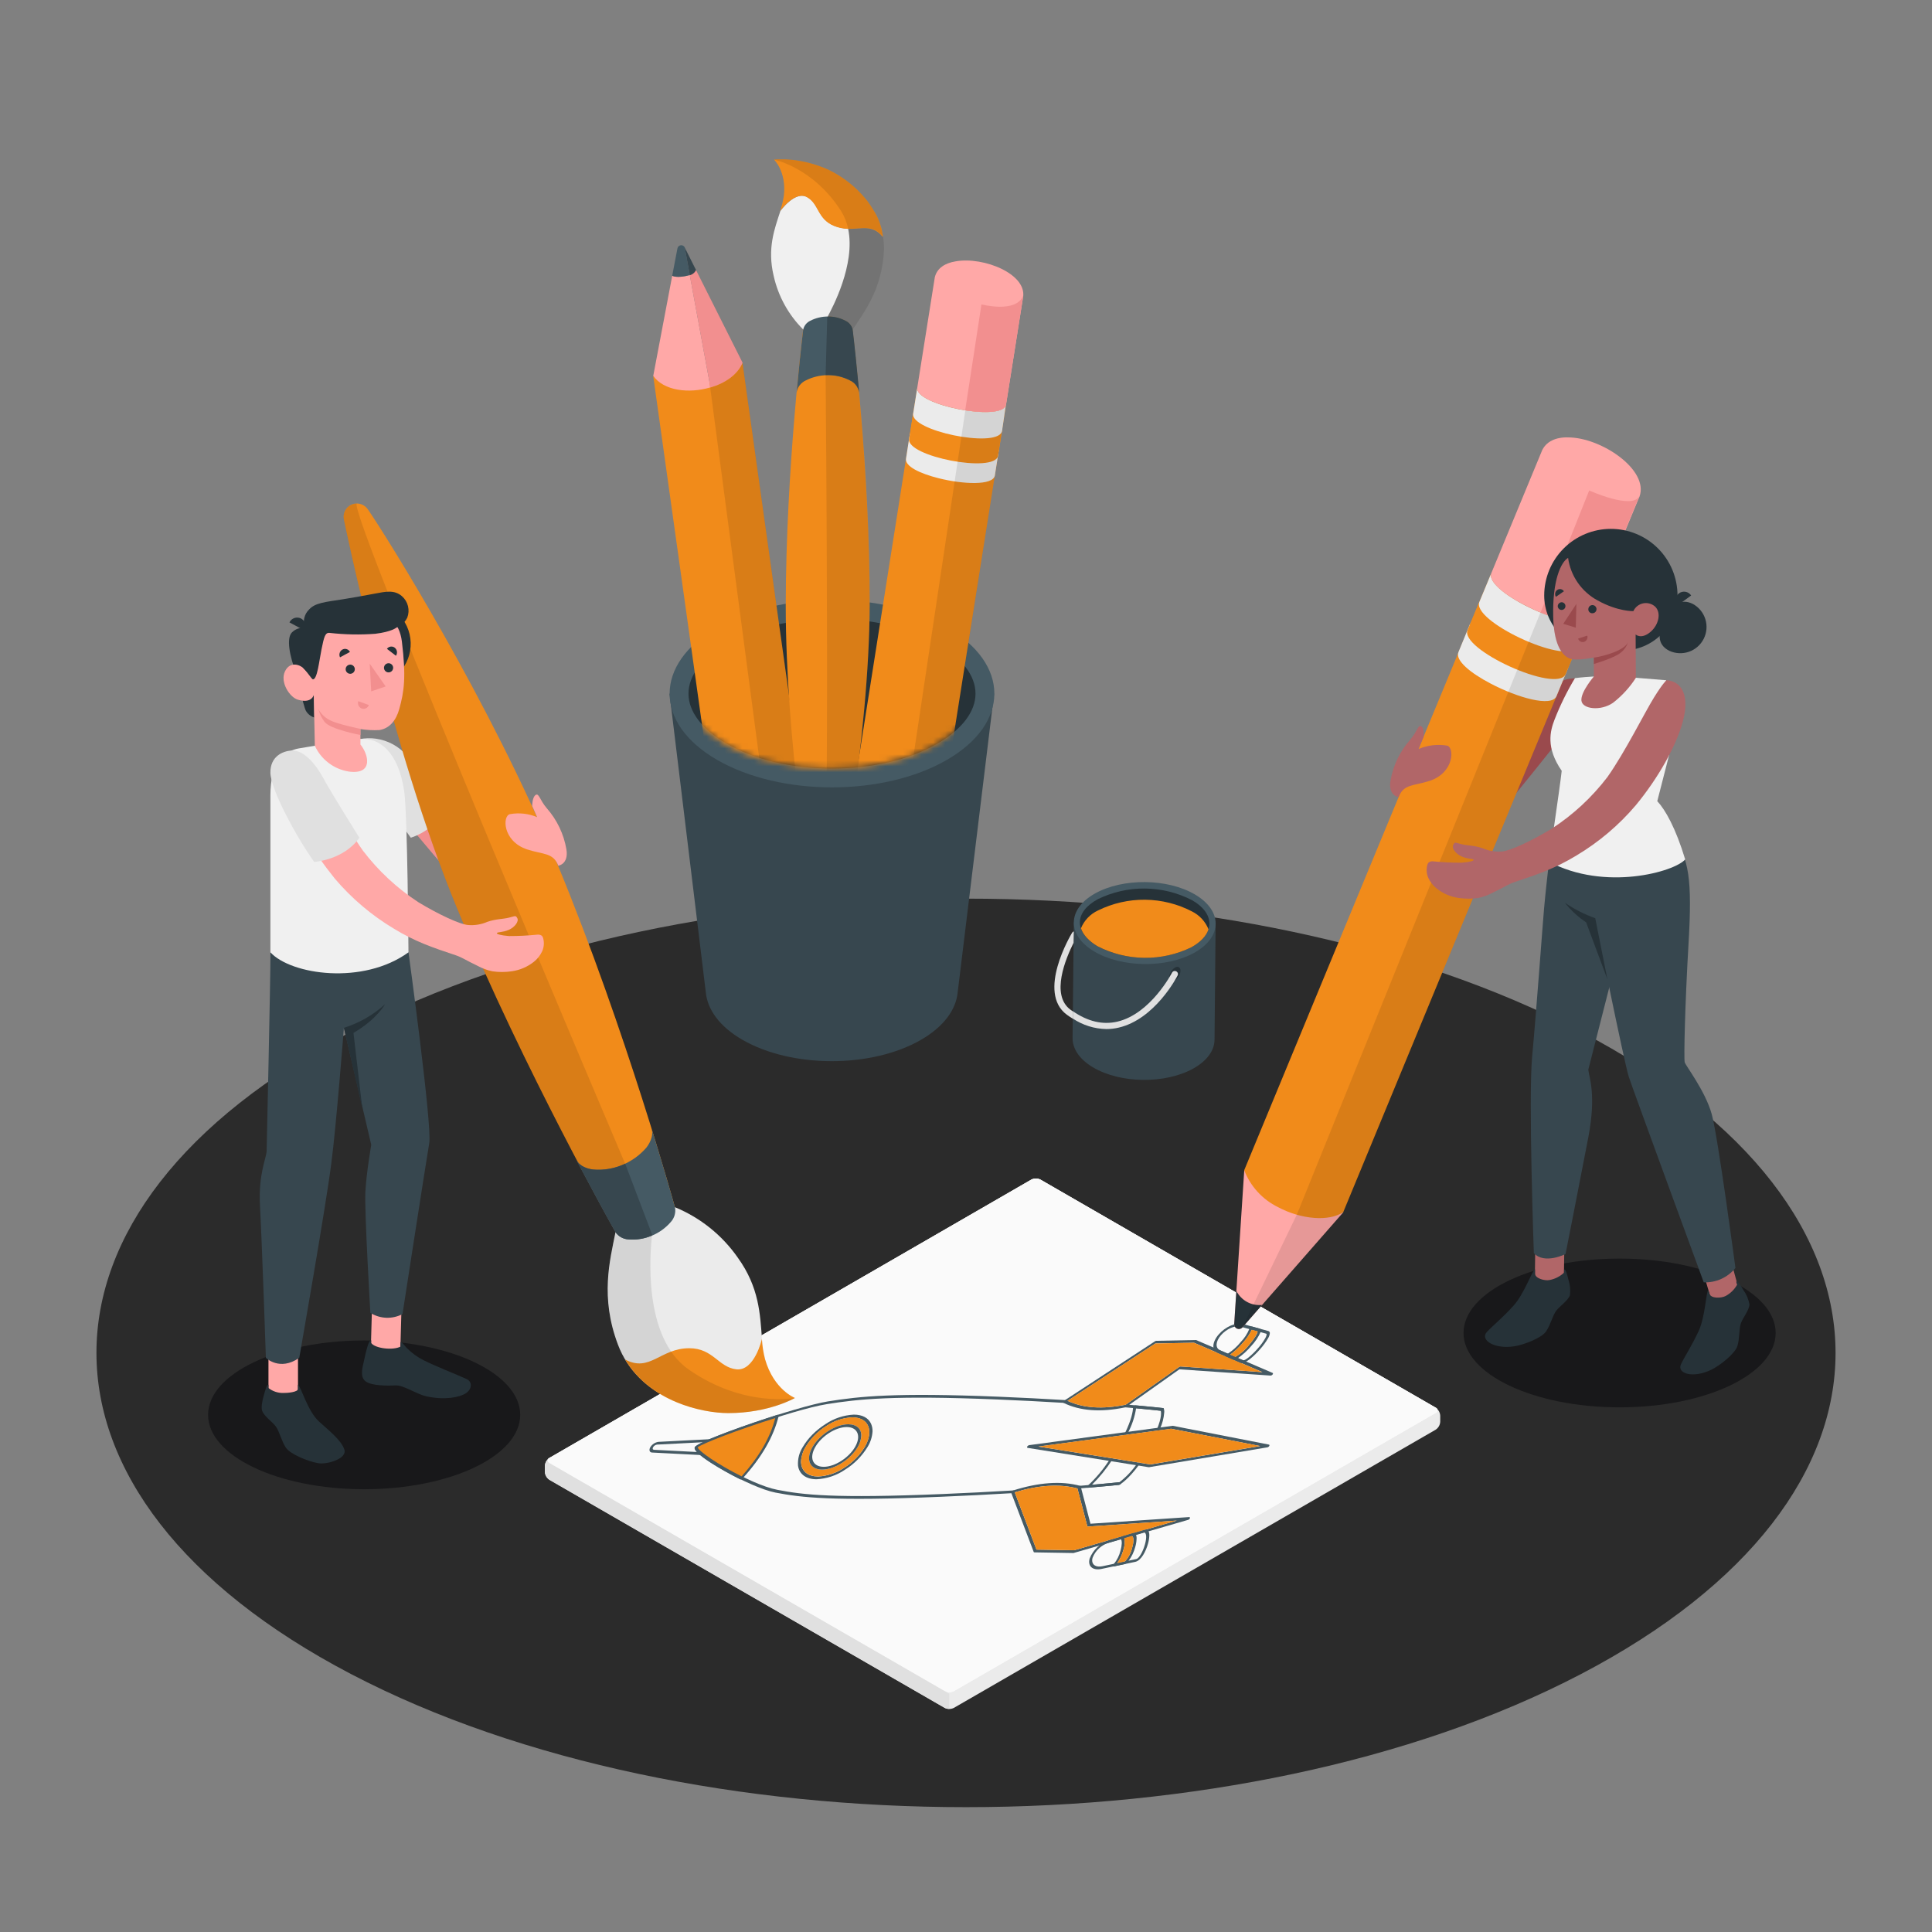
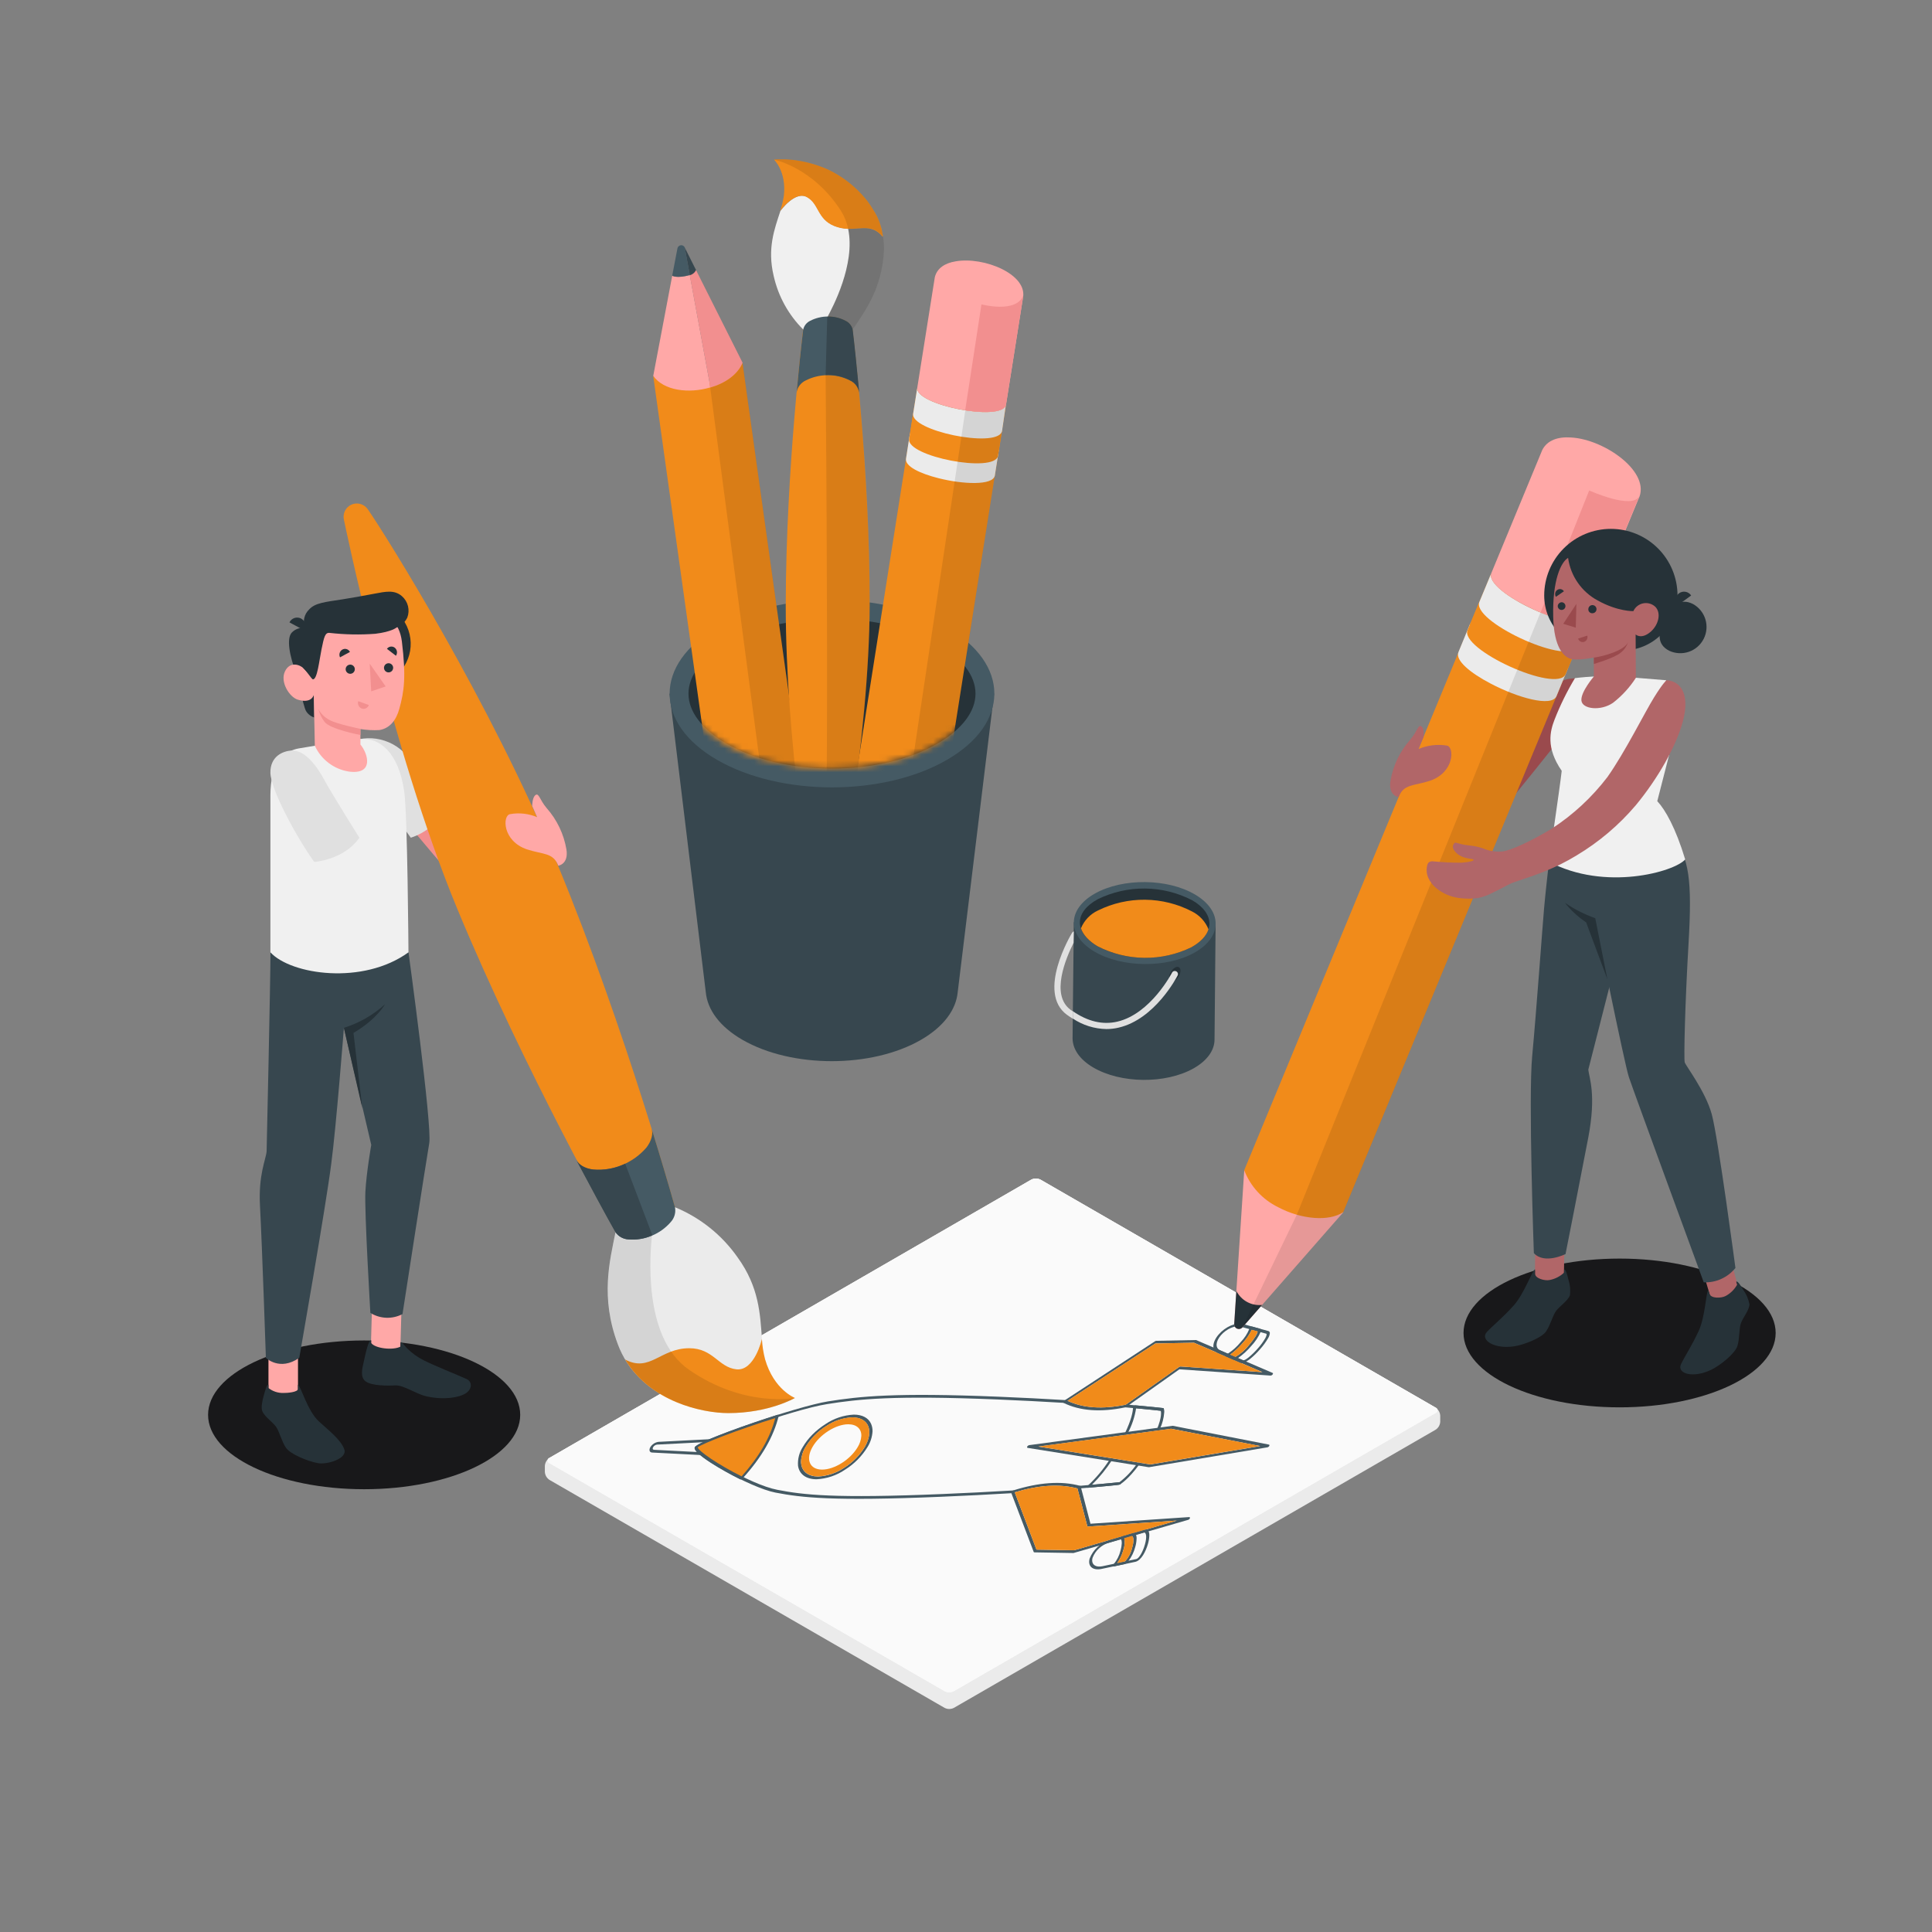
<svg xmlns="http://www.w3.org/2000/svg" width="324" height="324" viewBox="0 0 324 324" fill="none">
  <rect x="0" y="0" width="324" height="324" fill="#808080" stroke="none" />
-   <path d="M58.89 280.753C115.836 310.502 208.163 310.502 265.116 280.753C322.069 251.003 322.056 202.772 265.116 173.016C208.176 143.26 115.836 143.273 58.884 173.016C1.931 202.759 1.944 251.003 58.89 280.753Z" fill="#2B2B2B" />
  <path d="M271.609 236.015C286.064 236.015 297.782 230.43 297.782 223.541C297.782 216.651 286.064 211.067 271.609 211.067C257.154 211.067 245.437 216.651 245.437 223.541C245.437 230.43 257.154 236.015 271.609 236.015Z" fill="#18181A" />
  <path d="M61.068 249.746C75.522 249.746 87.24 244.161 87.24 237.272C87.24 230.383 75.522 224.798 61.068 224.798C46.613 224.798 34.895 230.383 34.895 237.272C34.895 244.161 46.613 249.746 61.068 249.746Z" fill="#18181A" />
  <path d="M158.417 286.416L92.152 248.184C91.926 248.037 91.738 247.839 91.603 247.606C91.468 247.373 91.39 247.111 91.374 246.843V245.838C91.39 245.569 91.468 245.308 91.603 245.075C91.738 244.842 91.926 244.644 92.152 244.497L172.945 197.841C173.185 197.719 173.45 197.656 173.719 197.656C173.988 197.656 174.253 197.719 174.493 197.841L240.758 236.073C240.983 236.22 241.17 236.418 241.304 236.651C241.438 236.884 241.515 237.146 241.529 237.414V238.425C241.515 238.693 241.438 238.955 241.304 239.188C241.17 239.421 240.983 239.619 240.758 239.766L159.965 286.416C159.725 286.537 159.46 286.6 159.191 286.6C158.922 286.6 158.657 286.537 158.417 286.416Z" fill="#EBEBEB" />
  <path d="M240.758 236.954L159.959 283.61C159.72 283.734 159.454 283.799 159.184 283.799C158.915 283.799 158.649 283.734 158.41 283.61L92.152 245.378C92.059 245.346 91.978 245.286 91.921 245.205C91.864 245.125 91.834 245.029 91.834 244.931C91.834 244.833 91.864 244.737 91.921 244.656C91.978 244.576 92.059 244.516 92.152 244.484L172.945 197.828C173.185 197.707 173.45 197.643 173.719 197.643C173.988 197.643 174.253 197.707 174.493 197.828L240.758 236.06C240.851 236.092 240.932 236.152 240.989 236.232C241.046 236.313 241.077 236.409 241.077 236.507C241.077 236.605 241.046 236.701 240.989 236.781C240.932 236.862 240.851 236.922 240.758 236.954Z" fill="#FAFAFA" />
  <path d="M240.758 236.954L159.959 283.61C159.72 283.734 159.454 283.799 159.184 283.799C158.915 283.799 158.649 283.734 158.41 283.61L92.152 245.378C92.059 245.346 91.978 245.286 91.921 245.205C91.864 245.125 91.834 245.029 91.834 244.931C91.834 244.833 91.864 244.737 91.921 244.656C91.978 244.576 92.059 244.516 92.152 244.484L172.945 197.828C173.185 197.707 173.45 197.643 173.719 197.643C173.988 197.643 174.253 197.707 174.493 197.828L240.758 236.06C240.851 236.092 240.932 236.152 240.989 236.232C241.046 236.313 241.077 236.409 241.077 236.507C241.077 236.605 241.046 236.701 240.989 236.781C240.932 236.862 240.851 236.922 240.758 236.954Z" fill="#FAFAFA" />
-   <path d="M159.188 284.051V286.584C158.919 286.588 158.653 286.524 158.417 286.396L92.152 248.164C91.926 248.018 91.737 247.82 91.602 247.587C91.467 247.354 91.389 247.092 91.374 246.823V245.819C91.39 245.578 91.456 245.342 91.567 245.128C91.679 244.914 91.834 244.725 92.022 244.574C91.744 244.821 91.789 245.158 92.165 245.372L158.43 283.604C158.493 283.639 158.56 283.668 158.63 283.688L159.188 284.051Z" fill="#E0E0E0" />
  <path d="M119.232 241.477C119.237 241.509 119.237 241.542 119.232 241.574L119.161 241.672L118.791 241.821L110.173 242.261C110.039 242.283 109.912 242.334 109.8 242.41C109.688 242.486 109.594 242.586 109.525 242.702C109.389 242.935 109.46 243.123 109.687 243.136L117.813 243.551L118.001 243.7C117.993 243.734 117.98 243.767 117.962 243.797C117.922 243.861 117.868 243.914 117.804 243.952C117.74 243.991 117.667 244.013 117.592 244.017L109.395 243.596C108.935 243.596 108.786 243.181 109.058 242.702C109.206 242.459 109.405 242.252 109.643 242.096C109.881 241.94 110.15 241.839 110.432 241.801L119.122 241.354C119.193 241.354 119.232 241.399 119.232 241.477Z" fill="#455A64" />
  <path d="M195.165 236.254C195.161 236.306 195.143 236.355 195.113 236.397C195.07 236.457 195.014 236.507 194.948 236.541C194.883 236.576 194.811 236.596 194.737 236.598C194.737 236.598 192.585 236.345 188.652 236.008C188.535 236.008 188.503 235.885 188.587 235.755C188.628 235.694 188.683 235.643 188.747 235.607C188.811 235.571 188.883 235.551 188.957 235.548C192.897 235.885 195.035 236.138 195.054 236.138C195.084 236.139 195.112 236.152 195.133 236.174C195.153 236.196 195.165 236.225 195.165 236.254Z" fill="#455A64" />
-   <path d="M188.011 248.676C188.019 248.704 188.019 248.733 188.011 248.761C187.977 248.828 187.928 248.887 187.867 248.932C187.806 248.977 187.735 249.007 187.661 249.02C187.661 249.02 185.205 249.279 180.876 249.629C180.74 249.629 180.682 249.545 180.747 249.422C180.782 249.354 180.832 249.296 180.894 249.252C180.956 249.208 181.028 249.18 181.103 249.169C185.425 248.819 187.849 248.56 187.875 248.56C187.901 248.56 188.011 248.599 188.011 248.676Z" fill="#455A64" />
+   <path d="M188.011 248.676C188.019 248.704 188.019 248.733 188.011 248.761C187.977 248.828 187.928 248.887 187.867 248.932C187.661 249.02 185.205 249.279 180.876 249.629C180.74 249.629 180.682 249.545 180.747 249.422C180.782 249.354 180.832 249.296 180.894 249.252C180.956 249.208 181.028 249.18 181.103 249.169C185.425 248.819 187.849 248.56 187.875 248.56C187.901 248.56 188.011 248.599 188.011 248.676Z" fill="#455A64" />
  <path d="M178.848 234.92C178.846 234.965 178.833 235.01 178.809 235.049C178.766 235.111 178.71 235.162 178.645 235.199C178.58 235.236 178.508 235.258 178.433 235.263C174.837 235.043 171.072 234.855 167.242 234.693C149.778 233.986 143.966 234.628 138.665 235.477C132.911 236.397 118.273 241.724 117.022 242.689C117.165 243.648 125.686 248.949 130.384 249.849C134.719 250.685 139.799 251.314 158.112 250.549C162.116 250.381 166.108 250.18 169.983 249.947C170.113 249.947 170.165 250.037 170.1 250.161C170.064 250.227 170.013 250.283 169.951 250.326C169.889 250.369 169.818 250.397 169.743 250.407C165.855 250.64 161.87 250.841 157.866 251.009C139.501 251.78 134.401 251.145 130.04 250.31C125.828 249.493 115.856 243.875 116.536 242.689C117.216 241.503 133.689 235.846 138.847 235.017C144.18 234.168 150.018 233.52 167.527 234.233C171.357 234.388 175.128 234.583 178.731 234.803C178.747 234.801 178.763 234.802 178.778 234.807C178.793 234.813 178.807 234.821 178.818 234.832C178.83 234.844 178.838 234.857 178.843 234.873C178.848 234.888 178.85 234.904 178.848 234.92Z" fill="#455A64" />
  <path d="M146.091 238.795C145.657 237.79 144.62 237.233 143.188 237.233C141.487 237.32 139.842 237.871 138.432 238.827C137.639 239.33 136.905 239.919 136.242 240.583C135.622 241.205 135.082 241.901 134.635 242.657C134.033 243.592 133.751 244.697 133.831 245.806C134.032 247.232 135.198 248.08 136.942 248.074C138.643 247.99 140.289 247.438 141.698 246.48C143.245 245.517 144.546 244.206 145.495 242.65C145.98 241.867 146.265 240.977 146.325 240.058C146.338 239.625 146.258 239.194 146.091 238.795ZM145.029 242.65C144.163 244.076 142.973 245.277 141.555 246.156C140.268 247.028 138.767 247.532 137.214 247.614C135.607 247.614 134.544 246.836 134.369 245.54C134.342 245.375 134.331 245.208 134.337 245.041C134.393 244.196 134.655 243.377 135.101 242.657C135.968 241.234 137.155 240.034 138.568 239.151C139.857 238.279 141.361 237.777 142.916 237.699C144.212 237.699 145.178 238.205 145.579 239.125C145.981 240.045 145.8 241.309 145.029 242.65Z" fill="#455A64" />
  <path d="M145.58 239.112C145.178 238.192 144.238 237.686 142.916 237.686C141.362 237.764 139.858 238.266 138.568 239.138C137.156 240.021 135.969 241.221 135.102 242.643C134.656 243.364 134.393 244.183 134.337 245.028C134.331 245.195 134.342 245.362 134.369 245.527C134.544 246.823 135.607 247.601 137.214 247.601C138.767 247.519 140.268 247.015 141.556 246.143C142.973 245.264 144.163 244.063 145.029 242.637C145.8 241.309 145.988 240.058 145.58 239.112ZM143.856 242.65C142.644 244.743 139.968 246.454 137.862 246.454C135.782 246.454 135.063 244.743 136.261 242.656C137.46 240.57 140.149 238.859 142.249 238.853C143.688 238.853 144.478 239.656 144.446 240.797C144.404 241.453 144.201 242.09 143.856 242.65Z" fill="#F18B1A" />
  <path d="M130.546 237.272C130.518 237.26 130.488 237.254 130.458 237.254C130.428 237.254 130.399 237.26 130.371 237.272C126.263 238.568 117.068 241.743 116.517 242.695C115.966 243.648 121.513 246.797 124.131 248.087C124.191 248.109 124.258 248.109 124.319 248.087C124.394 248.056 124.463 248.01 124.52 247.951C127.721 244.439 129.768 240.894 130.591 237.421V237.382C130.597 237.361 130.596 237.339 130.587 237.319C130.579 237.299 130.565 237.282 130.546 237.272Z" fill="#455A64" />
  <path d="M130.008 237.816C129.192 241.056 127.3 244.296 124.371 247.588C120.398 245.611 117.087 243.317 117.003 242.715C117.781 242.086 123.768 239.76 130.008 237.816Z" fill="#F18B1A" />
  <path d="M195.242 236.876C195.168 237.828 194.924 238.758 194.523 239.624C194.49 239.693 194.441 239.753 194.38 239.799C194.319 239.845 194.248 239.876 194.173 239.889C194.037 239.889 193.966 239.825 194.018 239.702C194.873 237.641 194.717 236.792 194.666 236.591C194.329 236.552 192.909 236.39 190.525 236.176C190.295 237.644 189.817 239.062 189.112 240.369C189.076 240.436 189.025 240.493 188.964 240.537C188.902 240.581 188.831 240.61 188.756 240.622C188.62 240.622 188.568 240.537 188.626 240.414C189.754 238.088 189.993 236.727 190.013 236.021C190.02 235.973 190.038 235.927 190.063 235.886C190.089 235.845 190.122 235.809 190.162 235.781C190.237 235.715 190.334 235.678 190.434 235.677C193.428 235.943 195.041 236.138 195.061 236.138C195.08 236.139 195.099 236.145 195.116 236.156C195.133 236.166 195.147 236.179 195.158 236.196C195.238 236.413 195.267 236.646 195.242 236.876Z" fill="#455A64" />
  <path d="M191.16 245.404C191.151 245.459 191.129 245.51 191.095 245.553C189.203 248.145 187.855 248.929 187.79 248.962C187.741 248.992 187.686 249.012 187.628 249.02C187.628 249.02 185.775 249.221 182.444 249.5C182.353 249.5 182.295 249.5 182.289 249.389C182.292 249.343 182.305 249.299 182.328 249.258C182.35 249.218 182.381 249.183 182.418 249.156C183.821 247.859 185.052 246.386 186.079 244.776C186.12 244.712 186.175 244.659 186.241 244.622C186.306 244.584 186.38 244.564 186.455 244.562C186.572 244.562 186.604 244.685 186.52 244.814C185.54 246.33 184.397 247.733 183.112 249.001C185.742 248.774 187.349 248.605 187.732 248.566C188.868 247.7 189.857 246.656 190.661 245.475C190.704 245.417 190.761 245.369 190.826 245.336C190.891 245.303 190.964 245.287 191.037 245.288C191.053 245.284 191.07 245.285 191.086 245.29C191.102 245.294 191.116 245.302 191.128 245.314C191.14 245.325 191.15 245.34 191.155 245.355C191.161 245.371 191.162 245.388 191.16 245.404Z" fill="#455A64" />
  <path d="M199.403 254.418L182.872 255.532L181.226 249.247C181.221 249.228 181.21 249.211 181.195 249.198C181.18 249.185 181.162 249.177 181.142 249.176C177.993 248.32 174.202 248.586 169.88 249.96C169.787 249.993 169.705 250.048 169.64 250.122C169.614 250.15 169.595 250.184 169.585 250.222C169.575 250.259 169.574 250.298 169.582 250.335L173.353 260.263C173.362 260.286 173.378 260.306 173.399 260.319C173.42 260.332 173.445 260.337 173.47 260.334L179.95 260.444H180.034L199.247 254.884C199.314 254.865 199.376 254.831 199.428 254.785C199.481 254.739 199.523 254.682 199.552 254.619C199.554 254.597 199.554 254.575 199.552 254.554C199.584 254.463 199.5 254.411 199.403 254.418ZM180.144 259.978L173.82 259.874L170.171 250.264C174.189 249.046 177.727 248.826 180.688 249.616L182.341 255.928C182.341 255.98 182.412 256.012 182.49 256.005L197.335 255.008L180.144 259.978Z" fill="#455A64" />
  <path d="M197.361 255.001L180.144 259.978L173.819 259.874L170.171 250.264C174.188 249.046 177.727 248.826 180.688 249.616L182.34 255.928C182.34 255.979 182.412 256.012 182.489 256.005L197.361 255.001Z" fill="#F18B1A" />
  <path d="M213.419 230.241L200.582 224.726H200.51L193.907 224.856C193.835 224.86 193.765 224.885 193.706 224.927L178.485 234.88C178.404 234.931 178.341 235.006 178.303 235.094C178.289 235.124 178.287 235.158 178.296 235.189C178.306 235.22 178.327 235.246 178.355 235.263C181.103 236.624 184.589 236.876 188.723 236.014C188.783 235.998 188.84 235.972 188.892 235.937L197.782 229.638L213.069 230.688C213.137 230.684 213.204 230.666 213.265 230.633C213.325 230.601 213.378 230.555 213.419 230.5C213.457 230.457 213.48 230.402 213.483 230.344C213.485 230.323 213.479 230.301 213.468 230.282C213.456 230.263 213.439 230.249 213.419 230.241ZM197.97 229.159C197.883 229.158 197.798 229.188 197.73 229.243L188.795 235.567C184.907 236.358 181.667 236.151 179.023 234.919L193.752 225.303L200.232 225.18L211.714 230.111L197.97 229.159Z" fill="#455A64" />
  <path d="M211.695 230.111L197.97 229.159C197.883 229.158 197.798 229.188 197.731 229.243L188.795 235.567C184.907 236.358 181.667 236.151 179.023 234.919L193.752 225.303L200.232 225.18L211.695 230.111Z" fill="#F18B1A" />
  <path d="M212.796 242.261L196.687 239.112H196.616L172.607 242.352C172.54 242.366 172.476 242.393 172.419 242.432C172.363 242.471 172.314 242.521 172.277 242.579C172.206 242.696 172.238 242.793 172.342 242.812L192.631 246.052H192.708L212.537 242.721C212.604 242.707 212.668 242.679 212.724 242.639C212.78 242.599 212.826 242.547 212.861 242.488C212.88 242.454 212.891 242.417 212.894 242.378C212.895 242.35 212.886 242.322 212.868 242.3C212.85 242.279 212.824 242.265 212.796 242.261ZM192.929 245.592L174.137 242.592L196.402 239.605L211.345 242.508L192.929 245.592Z" fill="#455A64" />
  <path d="M211.319 242.501L192.929 245.585L174.111 242.585L196.376 239.598L211.319 242.501Z" fill="#F18B1A" />
  <path d="M191.95 256.563L190.091 257.107L188.211 257.658L186.112 258.267C185.351 258.495 184.651 258.892 184.066 259.43C183.481 259.968 183.026 260.631 182.736 261.371C182.373 262.667 183.254 263.425 184.751 263.107L186.734 262.686H186.792L188.626 262.297L190.427 261.915C191.406 261.669 192.164 260.14 192.514 258.908C192.642 258.474 192.718 258.026 192.741 257.574C192.773 256.88 192.566 256.407 191.95 256.563ZM192.002 259.025C191.659 260.256 191.011 261.345 190.577 261.455L189.281 261.727L188.665 261.857L187.369 262.129L186.779 262.259L184.868 262.66C183.818 262.881 183.137 262.446 183.157 261.649C183.163 261.509 183.187 261.369 183.228 261.235C183.465 260.632 183.836 260.091 184.313 259.653C184.79 259.215 185.361 258.892 185.982 258.708L187.926 258.131L188.529 257.956L189.825 257.574L190.473 257.386L191.769 257.003C192.268 256.9 192.352 257.807 192.002 259.025Z" fill="#455A64" />
  <path d="M190.512 257.386C190.485 257.321 190.445 257.263 190.395 257.214C190.345 257.165 190.285 257.126 190.22 257.101C190.173 257.088 190.124 257.088 190.078 257.101L188.198 257.651C188.087 257.685 187.991 257.756 187.926 257.852C187.861 257.943 187.861 258.034 187.926 258.073C187.945 258.087 187.96 258.104 187.972 258.124C188.192 258.39 188.166 259.142 187.907 260.068C187.708 260.874 187.332 261.624 186.805 262.265L186.721 262.349C186.682 262.379 186.65 262.417 186.628 262.461C186.605 262.505 186.593 262.553 186.591 262.602C186.599 262.631 186.617 262.657 186.642 262.673C186.667 262.69 186.698 262.697 186.727 262.693H186.786L188.62 262.304C188.671 262.29 188.72 262.265 188.762 262.233C188.954 262.097 189.124 261.933 189.268 261.747C189.782 261.061 190.159 260.282 190.376 259.453C190.508 259.021 190.584 258.575 190.602 258.124C190.628 257.874 190.597 257.622 190.512 257.386ZM189.864 259.563C189.66 260.416 189.246 261.205 188.658 261.857L187.362 262.129C187.832 261.463 188.181 260.719 188.393 259.932C188.615 259.298 188.666 258.616 188.542 257.956L189.838 257.574C190.155 257.755 190.155 258.552 189.864 259.563Z" fill="#455A64" />
  <path d="M189.864 259.563C189.661 260.416 189.246 261.205 188.659 261.857L187.363 262.129C187.833 261.463 188.181 260.719 188.393 259.932C188.615 259.298 188.667 258.616 188.542 257.956L189.838 257.573C190.156 257.755 190.156 258.552 189.864 259.563Z" fill="#F18B1A" />
  <path d="M212.706 223.217L211.332 222.841L209.952 222.458L208.403 222.031C207.276 221.72 205.507 222.491 204.386 223.78C203.265 225.07 203.174 226.431 204.191 226.878L205.584 227.48L206.835 228.025L208.073 228.563C208.299 228.64 208.753 228.563 209.621 227.915C210.244 227.404 210.821 226.84 211.345 226.23C211.848 225.667 212.293 225.054 212.674 224.402C212.823 224.158 212.918 223.884 212.952 223.599C212.965 223.516 212.947 223.432 212.901 223.361C212.856 223.291 212.786 223.239 212.706 223.217ZM212.194 224.415C211.844 225.017 211.433 225.581 210.969 226.1C210.487 226.662 209.956 227.181 209.382 227.649C208.941 227.999 208.604 228.167 208.462 228.122L207.593 227.746L207.166 227.558L206.297 227.182L205.902 227.007L204.606 226.437C203.776 226.074 203.841 224.966 204.761 223.91C205.682 222.854 207.12 222.225 208.047 222.484L209.505 222.886L209.939 223.003L210.917 223.268L211.384 223.398L212.35 223.664C212.473 223.716 212.421 223.988 212.194 224.415Z" fill="#455A64" />
  <path d="M211.41 222.912C211.405 222.894 211.395 222.878 211.381 222.865C211.368 222.852 211.35 222.844 211.332 222.841L209.952 222.459C209.849 222.452 209.748 222.482 209.665 222.544C209.583 222.606 209.526 222.695 209.505 222.795C209.505 222.795 209.505 222.847 209.505 222.88C209.172 223.693 208.685 224.434 208.073 225.063C207.46 225.821 206.732 226.477 205.915 227.007L205.805 227.059C205.697 227.101 205.608 227.179 205.552 227.28C205.506 227.37 205.519 227.448 205.591 227.481L206.841 228.025C206.888 228.041 206.938 228.041 206.984 228.025C207.213 227.963 207.431 227.866 207.632 227.74C208.463 227.155 209.215 226.465 209.868 225.686C210.502 225.011 211.021 224.236 211.403 223.392C211.441 223.285 211.463 223.174 211.468 223.061C211.459 223.008 211.439 222.957 211.41 222.912ZM209.466 225.562C208.835 226.367 208.056 227.045 207.172 227.558L206.304 227.182C207.087 226.607 207.801 225.942 208.429 225.2C209.033 224.545 209.537 223.805 209.926 223.003L210.904 223.269C210.924 223.612 210.321 224.565 209.459 225.562H209.466Z" fill="#455A64" />
  <path d="M210.898 223.268C210.898 223.612 210.321 224.564 209.459 225.562C208.828 226.367 208.05 227.044 207.165 227.558L206.297 227.182C207.081 226.607 207.794 225.941 208.422 225.199C209.026 224.545 209.531 223.804 209.919 223.003L210.898 223.268Z" fill="#F18B1A" />
-   <path d="M142.249 238.853C140.156 238.853 137.467 240.564 136.261 242.657C135.056 244.75 135.782 246.454 137.862 246.454C139.961 246.454 142.644 244.743 143.856 242.65C144.191 242.098 144.389 241.474 144.433 240.829C144.504 239.656 143.687 238.853 142.249 238.853ZM143.402 242.65C142.34 244.49 139.987 245.987 138.141 245.987C136.294 245.987 135.665 244.497 136.728 242.657C137.791 240.816 140.143 239.326 141.983 239.319C143.823 239.313 144.459 240.81 143.402 242.65Z" fill="#455A64" />
  <path d="M258.474 117.288C255.772 120.884 250.316 127.332 247.607 130.734C246.173 132.511 245.397 134.729 245.41 137.013C245.41 138.704 245.896 140.117 247.549 139.398C248.748 138.873 249.493 138.257 251.255 136.534C252.823 134.985 261.895 123.515 261.895 123.515C261.895 123.515 262.641 117.087 264.986 116.387C267.332 115.687 264.144 113.743 264.144 113.743C263.153 113.854 261.202 113.659 258.474 117.288Z" fill="#9A4A4D" />
  <path d="M225.284 203.284L208.345 222.62C208.236 222.742 208.093 222.826 207.934 222.862C207.775 222.899 207.609 222.884 207.458 222.822C207.308 222.759 207.181 222.651 207.095 222.513C207.009 222.374 206.968 222.213 206.978 222.05L208.662 196.253L225.284 203.284Z" fill="#FFA8A7" />
  <path d="M206.978 222.05C206.968 222.213 207.009 222.374 207.095 222.513C207.181 222.651 207.308 222.759 207.458 222.821C207.609 222.884 207.775 222.898 207.934 222.862C208.093 222.826 208.236 222.742 208.345 222.62L211.65 218.842C210.858 218.924 210.059 218.786 209.341 218.443C208.623 218.1 208.014 217.566 207.58 216.898L207.334 216.529L206.978 222.05Z" fill="#263238" />
  <path d="M250.128 96.04L249.221 98.243L248.112 100.894L208.656 196.247C209.698 198.954 211.726 201.167 214.332 202.442C218.22 204.515 222.879 204.891 225.264 203.278L264.384 108.624L266.483 103.55C264.967 106.758 248.605 99.28 250.128 96.04Z" fill="#F18B1A" />
  <path d="M246.622 104.399L244.6 109.317C243.952 110.724 246.622 112.888 249.998 114.644C254.469 116.996 260.198 118.629 261.014 116.769L262.511 113.147L263.023 111.851C262.181 113.711 256.452 112.084 251.975 109.732C248.735 108.041 246.143 105.967 246.544 104.548C246.557 104.493 246.584 104.441 246.622 104.399Z" fill="#EBEBEB" />
  <path d="M246.13 105.624C244.652 108.864 261.079 116.335 262.556 113.076L264.598 108.158C263.12 111.398 246.693 103.972 248.171 100.712L246.13 105.624Z" fill="#F18B1A" />
  <path d="M250.128 96.04L248.113 100.894C246.622 104.082 262.44 111.456 264.384 108.624C264.425 108.57 264.46 108.511 264.488 108.449L266.483 103.55C264.967 106.758 248.605 99.28 250.128 96.04Z" fill="#EBEBEB" />
  <path opacity="0.1" d="M264.384 108.624L266.483 103.55C265.783 105.002 262.064 104.263 258.331 102.727L217.475 203.712L208.345 222.62L225.283 203.284L264.384 108.624Z" fill="black" />
  <path d="M258.642 75.46L250.128 96.04C249.48 97.427 252.072 99.585 255.441 101.347C259.906 103.712 265.647 105.391 266.529 103.55L274.752 83.734C277.046 79.276 269.133 73.665 263.451 73.367C261.299 73.224 259.498 73.794 258.642 75.46Z" fill="#FFA8A7" />
  <path d="M266.509 82.251L258.357 102.721C261.682 104.088 264.98 104.82 266.133 103.939C266.217 103.87 266.295 103.794 266.367 103.712C266.406 103.654 266.451 103.609 266.483 103.55L274.94 83.145C273.89 85.594 266.509 82.251 266.509 82.251Z" fill="#F28F8F" />
  <path d="M292.047 217.89L287.375 219.283L285.353 212.473L290.129 210.84L292.047 217.89Z" fill="#B16668" />
  <path d="M286.688 216.976L286.487 216.328C286.098 216.652 285.982 220.786 284.886 223.171C283.694 225.763 282.43 227.629 281.899 228.802C281.186 230.37 283.96 231.2 287.025 229.69C288.541 228.938 290.978 226.981 291.366 225.724C291.755 224.467 291.619 222.841 291.956 221.901C292.293 220.961 293.343 219.73 293.388 218.752C293.233 217.896 292.892 217.084 292.39 216.374C291.93 215.615 291.425 214.773 291.166 214.935C291.166 215.039 291.315 215.447 291.315 215.447C290.865 216.257 290.19 216.919 289.371 217.352C288.638 217.728 286.934 217.786 286.688 216.976Z" fill="#263238" />
  <path d="M280.467 140.227C283.286 143.843 283.791 147.575 283.176 158.144C282.56 168.713 282.372 177.584 282.528 178.148C282.683 178.712 286.001 182.989 287.064 186.857C288.126 190.726 291.036 212.641 291.036 212.641C290.399 213.428 289.586 214.056 288.664 214.475C287.742 214.893 286.734 215.091 285.722 215.052C285.722 215.052 273.961 183.027 273.17 180.643C272.38 178.258 267.338 153.219 267.338 153.219L268.103 139.08L280.467 140.227Z" fill="#37474F" />
  <path d="M268.207 109.091H272.095C274.541 109.091 276.887 108.119 278.617 106.39C280.348 104.661 281.321 102.316 281.322 99.87C281.322 96.905 280.145 94.062 278.048 91.966C275.952 89.869 273.109 88.692 270.144 88.692C267.18 88.692 264.337 89.869 262.24 91.966C260.144 94.062 258.966 96.905 258.966 99.87C258.966 101.082 259.205 102.283 259.67 103.403C260.135 104.523 260.816 105.54 261.674 106.397C262.532 107.253 263.551 107.932 264.672 108.394C265.793 108.857 266.994 109.093 268.207 109.091Z" fill="#263238" />
  <path d="M262.341 208.948L257.469 208.884L257.375 215.985L262.247 216.05L262.341 208.948Z" fill="#B16668" />
  <path d="M258.94 152.384C259.374 147.504 260.418 139.048 260.418 139.048L272.898 138.315C274.92 141.465 274.039 146.739 273.488 151.444L266.36 179.386C266.502 180.727 267.734 183.565 266.36 190.758C264.824 198.793 262.543 210.308 262.543 210.308C262.543 210.308 258.986 212.097 257.23 210.146C257.23 210.146 256.29 184.032 256.951 177.098C257.657 169.556 258.649 155.727 258.94 152.384Z" fill="#37474F" />
  <path d="M257.424 213.561V212.861C256.958 213.056 255.61 216.97 253.86 218.92C251.949 221.052 250.186 222.445 249.324 223.404C248.184 224.7 250.581 226.307 253.951 225.776C255.629 225.517 258.539 224.363 259.277 223.288C260.016 222.212 260.379 220.605 260.982 219.814C261.584 219.024 262.926 218.149 263.282 217.222C263.393 216.351 263.309 215.465 263.036 214.63C262.822 213.769 262.589 212.816 262.297 212.894C262.297 212.997 262.297 213.425 262.297 213.425C261.621 214.063 260.775 214.493 259.861 214.663C259.07 214.825 257.418 214.41 257.424 213.561Z" fill="#263238" />
  <path d="M261.902 129.269C261.591 132.121 259.75 144.504 259.75 144.504C269.159 149.519 280.83 146.195 282.612 144.128C280.998 138.802 279.255 135.769 277.927 134.356L279.936 126.528C279.936 126.528 275.4 121.694 279.437 114.08L274.447 113.672L267.125 113.458C265.375 113.555 264.124 113.724 264.124 113.724C262.787 115.945 261.64 118.275 260.697 120.69C259.971 122.582 259.2 125.349 261.902 129.269Z" fill="#F0F0F0" />
  <path d="M262.971 93.558C261.791 94.258 260.333 97.226 260.476 103.453C260.599 108.728 262.31 110.03 263.165 110.406C264.021 110.782 265.679 110.555 267.293 110.283V113.452C267.293 113.452 265.064 116.044 265.206 117.489C265.349 118.934 268.446 119.284 270.501 117.865C272.007 116.696 273.304 115.281 274.337 113.678L274.298 106.401C274.298 106.401 275.25 107.322 276.857 105.915C278.153 104.756 278.626 102.805 277.596 101.755C277.328 101.506 277.004 101.323 276.652 101.223C276.299 101.123 275.928 101.108 275.568 101.18C275.209 101.251 274.872 101.407 274.584 101.634C274.297 101.862 274.068 102.154 273.916 102.488C273.916 102.488 271.324 102.578 267.934 100.699C266.604 99.983 265.46 98.963 264.598 97.723C263.735 96.482 263.178 95.055 262.971 93.558Z" fill="#B16668" />
  <path d="M266.367 102.125C266.357 102.216 266.366 102.307 266.394 102.395C266.422 102.482 266.468 102.562 266.529 102.63C266.591 102.698 266.665 102.752 266.749 102.789C266.833 102.826 266.923 102.844 267.015 102.844C267.151 102.851 267.286 102.818 267.403 102.749C267.52 102.68 267.614 102.577 267.672 102.455C267.731 102.332 267.752 102.195 267.733 102.06C267.713 101.925 267.654 101.799 267.563 101.698C267.472 101.597 267.353 101.525 267.221 101.492C267.089 101.459 266.95 101.465 266.822 101.511C266.694 101.557 266.582 101.639 266.501 101.749C266.42 101.858 266.373 101.989 266.367 102.125Z" fill="#263238" />
  <path d="M266.192 106.596L264.649 107.088C264.678 107.192 264.726 107.288 264.793 107.372C264.859 107.456 264.941 107.526 265.034 107.578C265.128 107.63 265.231 107.663 265.337 107.674C265.444 107.686 265.551 107.676 265.654 107.646C265.86 107.572 266.031 107.422 266.13 107.227C266.23 107.032 266.252 106.807 266.192 106.596Z" fill="#9A4A4D" />
  <path d="M260.93 100.09L262.271 99.157C262.215 99.067 262.14 98.989 262.053 98.928C261.966 98.868 261.867 98.825 261.762 98.804C261.658 98.783 261.551 98.783 261.446 98.805C261.342 98.826 261.244 98.869 261.156 98.93C260.978 99.058 260.855 99.249 260.813 99.465C260.771 99.681 260.813 99.904 260.93 100.09Z" fill="#263238" />
  <path d="M261.234 101.645C261.235 101.771 261.272 101.894 261.341 101.999C261.41 102.104 261.508 102.187 261.624 102.237C261.739 102.287 261.867 102.303 261.991 102.282C262.115 102.261 262.23 102.204 262.323 102.119C262.415 102.033 262.48 101.922 262.511 101.8C262.542 101.678 262.536 101.55 262.495 101.431C262.453 101.312 262.379 101.208 262.279 101.131C262.179 101.054 262.06 101.007 261.934 100.997C261.756 100.992 261.583 101.057 261.452 101.178C261.321 101.299 261.243 101.467 261.234 101.645Z" fill="#263238" />
  <path d="M264.364 101.269L264.261 105.261L262.161 104.613L264.364 101.269Z" fill="#9A4A4D" />
  <path d="M267.293 110.283C268.991 110.063 272.477 109.058 273.021 107.691C272.803 108.39 272.376 109.005 271.797 109.453C270.753 110.348 267.293 111.352 267.293 111.352V110.283Z" fill="#9A4A4D" />
  <path d="M281.232 101.606L283.61 99.863C283.503 99.702 283.365 99.564 283.204 99.458C283.042 99.351 282.861 99.279 282.671 99.244C282.481 99.21 282.286 99.214 282.098 99.257C281.909 99.3 281.731 99.38 281.575 99.494C281.258 99.735 281.046 100.088 280.982 100.481C280.918 100.874 281.007 101.277 281.232 101.606Z" fill="#263238" />
  <path d="M269.568 164.242L267.526 153.984C265.723 153.345 264.011 152.474 262.433 151.392C263.441 152.668 264.644 153.777 265.997 154.677L269.568 164.242Z" fill="#263238" />
  <path d="M279.936 109.136C277.771 108.041 278.069 105.993 279.165 103.822C280.26 101.652 281.724 100.194 283.895 101.282C284.898 101.829 285.649 102.745 285.989 103.835C286.33 104.926 286.232 106.106 285.718 107.126C285.204 108.146 284.313 108.927 283.234 109.302C282.155 109.677 280.972 109.617 279.936 109.136Z" fill="#263238" />
  <path d="M245.021 141.549C246.11 141.834 247.166 141.743 248.67 142.262C249.669 142.695 250.759 142.88 251.845 142.8C253.258 142.709 256.945 140.966 260.217 138.976C263.807 136.645 266.97 133.715 269.568 130.313C272.529 126.12 275.808 119.504 277.376 116.977C278.944 114.45 279.482 114.08 279.482 114.08C281.53 114.165 283.565 116.024 282.204 121.04C281.076 125.174 278.05 130.533 274.324 135.043C271.493 138.378 268.132 141.224 264.377 143.467C260.917 145.58 257.897 146.629 254.009 147.919C252.959 148.269 252.273 148.787 250.355 149.694C249.582 150.113 248.752 150.417 247.892 150.595C246.818 150.75 245.727 150.75 244.652 150.595C243.287 150.407 241.997 149.854 240.92 148.995C240.329 148.524 239.857 147.923 239.539 147.238C239.225 146.545 239.166 145.762 239.371 145.029C239.409 144.88 239.485 144.744 239.591 144.634C239.704 144.553 239.831 144.496 239.965 144.465C240.1 144.434 240.239 144.429 240.375 144.452C241.945 144.608 243.522 144.684 245.099 144.679C246.395 144.588 247.296 144.342 247.108 144.16C246.92 143.979 246.168 144.083 245.132 143.636C244.095 143.188 243.414 142.204 243.7 141.692C243.985 141.18 243.933 141.264 245.021 141.549Z" fill="#B16668" />
  <path d="M237.868 125.628C239.368 124.977 241.023 124.77 242.637 125.032C243.933 125.245 243.933 129.568 239.766 130.948C237.051 131.836 235.418 131.44 234.543 133.676C234.543 133.676 232.781 133.443 233.183 130.948C233.623 128.371 234.78 125.971 236.52 124.021C237.712 122.608 237.816 121.429 238.38 121.817C238.943 122.206 238.736 123.587 238.736 123.587L237.868 125.628Z" fill="#B16668" />
  <path d="M69.64 128.784C72.531 132.237 77.799 138.828 80.507 142.23C81.945 144.005 82.721 146.224 82.704 148.509C82.704 150.2 82.225 151.613 80.566 150.893C79.373 150.368 78.622 149.753 76.866 148.029C75.297 146.48 69.738 139.8 69.738 139.8C69.738 139.8 65.474 128.583 63.128 127.87C61.848 127.448 60.501 127.268 59.156 127.339C61.987 126.36 65.973 124.416 69.64 128.784Z" fill="#F28F8F" />
  <path d="M57.756 125.096C60.652 122.919 65.532 123.483 68.266 126.762C70.256 129.166 74.98 135.03 74.98 135.03C74.403 136.314 73.564 137.464 72.516 138.403C71.468 139.343 70.234 140.053 68.895 140.486L57.756 125.096Z" fill="#E0E0E0" />
  <path d="M113.192 202.468C113.192 202.468 105.053 172.964 93.577 145.152C82.192 117.605 64.638 89.657 61.702 85.439L61.663 85.387L61.618 85.322C61.337 84.95 60.947 84.675 60.502 84.537C60.057 84.398 59.58 84.403 59.138 84.551C58.696 84.698 58.312 84.981 58.039 85.359C57.767 85.737 57.62 86.191 57.62 86.657C57.619 86.827 57.639 86.997 57.678 87.162C57.678 87.162 65.454 125.317 76.684 152.41C87.914 179.502 103.252 206.615 103.252 206.615C103.501 206.971 103.829 207.266 104.209 207.476C104.59 207.686 105.014 207.806 105.449 207.827C106.778 207.927 108.112 207.714 109.343 207.204C110.575 206.694 111.669 205.902 112.538 204.891C112.824 204.564 113.033 204.175 113.146 203.755C113.259 203.335 113.275 202.895 113.192 202.468Z" fill="#F18B1A" />
-   <path opacity="0.1" d="M57.613 86.683C57.613 86.853 57.632 87.023 57.672 87.188C57.672 87.188 65.448 125.343 76.677 152.435C84.214 170.664 93.616 188.892 98.969 198.878L104.84 195.158C104.84 195.158 58.099 85.296 59.842 84.46C59.55 84.459 59.26 84.516 58.99 84.627C58.719 84.739 58.474 84.902 58.267 85.109C58.059 85.315 57.895 85.561 57.783 85.831C57.671 86.101 57.613 86.39 57.613 86.683Z" fill="black" />
  <path d="M103.219 206.641C102.273 211.403 100.627 217.521 103.621 225.465C106.997 234.485 117.229 236.974 122.141 236.98C128.99 236.98 133.325 234.44 133.325 234.44C133.325 234.44 129.781 233.079 128.316 227.96C128.025 226.844 127.847 225.702 127.785 224.551C127.467 220.404 127.331 215.888 123.709 210.879C121.083 207.124 117.435 204.201 113.199 202.455L103.219 206.641Z" fill="#EBEBEB" />
  <path d="M128.304 227.96C128.013 226.845 127.835 225.703 127.772 224.552C127.772 224.584 126.535 229.956 123.509 229.638C120.482 229.321 119.62 226.1 115.596 226.1C110.704 226.1 109.019 230.209 104.827 227.992C109.026 235.049 117.676 236.974 122.128 236.98C128.978 236.98 133.313 234.44 133.313 234.44C133.313 234.44 129.781 233.079 128.304 227.96Z" fill="#F18B1A" />
  <path opacity="0.1" d="M115.525 229.69C107.606 224.201 109.097 209.602 109.33 207.224L103.219 206.641C102.273 211.403 100.627 217.521 103.621 225.465C106.997 234.485 117.229 236.973 122.141 236.98C128.99 236.98 133.325 234.44 133.325 234.44C133.325 234.44 124.798 236.125 115.525 229.69Z" fill="black" />
  <path d="M103.22 206.641C103.469 206.997 103.796 207.292 104.177 207.502C104.558 207.712 104.982 207.832 105.416 207.852C106.745 207.953 108.079 207.74 109.311 207.23C110.542 206.72 111.637 205.928 112.505 204.917C112.802 204.59 113.02 204.199 113.14 203.774C113.26 203.349 113.28 202.902 113.199 202.468C112.045 198.372 110.717 193.933 109.272 189.268C109.557 190.175 109.272 191.29 108.423 192.43C107.328 193.708 105.947 194.71 104.392 195.354C102.837 195.998 101.152 196.266 99.474 196.137C98.01 195.949 97.025 195.314 96.603 194.445C99.144 199.195 101.515 203.634 103.22 206.641Z" fill="#455A64" />
  <path d="M104.84 195.158C103.174 195.968 101.318 196.307 99.474 196.137C98.01 195.949 97.025 195.314 96.603 194.445C99.131 199.195 101.515 203.634 103.22 206.641C103.469 206.997 103.796 207.292 104.177 207.502C104.558 207.712 104.982 207.832 105.416 207.852C106.746 207.968 108.084 207.746 109.304 207.204L109.376 207.081L104.84 195.139V195.158Z" fill="#37474F" />
  <path d="M63.46 114.812C67.239 113.92 69.579 110.133 68.687 106.354C67.795 102.575 64.009 100.234 60.23 101.126C56.45 102.018 54.11 105.805 55.002 109.584C55.894 113.363 59.68 115.704 63.46 114.812Z" fill="#263238" />
  <path d="M45.023 235.366H49.974V226.891H45.023V235.366Z" fill="#FFA8A7" />
  <path d="M62.182 226.437L67.132 226.606L67.379 217.637L62.434 217.469L62.182 226.437Z" fill="#FFA8A7" />
  <path d="M45.36 159.706C45.36 164.436 44.712 193.085 44.712 193.085C44.595 194.445 43.325 196.973 43.597 202.157C43.973 209.252 44.589 227.707 44.589 227.707C44.589 227.707 46.908 230.008 50.187 227.707C50.187 227.707 54.672 202.182 55.553 195.145C56.376 189.028 57.672 172.368 57.672 172.368L62.26 191.996C62.26 191.996 61.45 196.61 61.275 199.863C61.1 203.116 62.111 220.171 62.111 220.171C62.913 220.673 63.834 220.955 64.779 220.99C65.725 221.025 66.664 220.812 67.502 220.372C67.502 220.372 71.474 194.653 71.986 191.711C72.498 188.769 68.506 159.719 68.506 159.719L45.36 159.706Z" fill="#37474F" />
  <path d="M50.103 125.511C49.048 125.695 48.071 126.188 47.296 126.928C46.521 127.667 45.982 128.62 45.748 129.665C45.48 130.899 45.345 132.16 45.347 133.423V159.706C48.813 163.484 60.899 165.24 68.5 159.706C68.5 159.706 68.351 136.495 67.781 132.678C66.796 126.049 63.627 123.69 60.439 123.936L52.799 125.064L50.103 125.511Z" fill="#F0F0F0" />
  <path d="M49.701 112.959C49.701 112.959 50.842 118.312 51.295 119.193C51.602 119.733 52.102 120.136 52.695 120.32L52.617 116.556L49.701 112.959Z" fill="#263238" />
  <path d="M51.133 105.294C50.735 105.248 50.331 105.294 49.953 105.427C49.574 105.561 49.231 105.779 48.95 106.065C48.01 107.024 48.535 110.024 49.701 112.959L51.846 113.206L51.133 105.294Z" fill="#263238" />
  <path d="M52.488 113.212C52.06 113.465 51.444 112.642 50.913 112.084C50.382 111.527 48.651 110.788 47.79 112.59C46.928 114.391 48.554 116.899 49.915 117.327C52.267 118.065 52.617 116.556 52.617 116.556L52.799 125.064C53.317 126.201 54.109 127.191 55.105 127.946C56.1 128.702 57.267 129.199 58.501 129.392C62.668 129.956 61.812 126.522 60.445 124.856V122.264C61.492 122.432 62.554 122.488 63.614 122.433C65.344 122.161 66.433 120.8 66.951 118.927C67.793 115.927 68.117 113.497 67.398 107.594C66.621 101.114 59.084 101.049 55.021 103.609C50.958 106.168 52.488 113.212 52.488 113.212Z" fill="#FFA8A7" />
  <path d="M52.488 113.931C52.274 113.931 51.451 112.57 50.913 112.084C50.175 111.436 51.134 105.293 51.134 105.293C50.937 104.765 50.9 104.19 51.027 103.641C51.154 103.092 51.438 102.592 51.846 102.202C52.864 101.088 54.562 100.958 57.465 100.505C58.981 100.265 61.288 99.857 62.811 99.559C64.625 99.222 66.128 98.865 67.405 99.98C67.905 100.416 68.259 100.996 68.419 101.64C68.579 102.285 68.537 102.963 68.299 103.583C68.166 103.864 67.991 104.124 67.781 104.354C67.436 104.762 66.989 105.071 66.485 105.248C66.485 105.248 65.694 105.954 62.94 106.285C60.399 106.476 57.846 106.428 55.313 106.142C54.516 106.032 54.348 106.79 53.914 108.922C53.531 110.808 53.214 113.918 52.488 113.931Z" fill="#263238" />
  <path d="M51.133 105.773L48.541 104.373C48.625 104.202 48.742 104.048 48.885 103.922C49.029 103.796 49.196 103.7 49.377 103.64C49.558 103.58 49.749 103.556 49.94 103.571C50.13 103.585 50.316 103.638 50.486 103.725C50.836 103.918 51.099 104.238 51.22 104.619C51.34 105.001 51.309 105.414 51.133 105.773Z" fill="#263238" />
  <path d="M60.432 122.226C60.432 122.226 56.544 121.455 55.248 120.735C54.455 120.321 53.804 119.678 53.382 118.888C53.582 119.677 53.939 120.418 54.432 121.066C55.417 122.329 60.439 123.256 60.439 123.256L60.432 122.226Z" fill="#F28F8F" />
  <path d="M59.505 112.246C59.502 112.398 59.453 112.545 59.366 112.669C59.279 112.794 59.157 112.889 59.016 112.945C58.875 113 58.721 113.013 58.572 112.981C58.424 112.949 58.288 112.874 58.182 112.765C58.077 112.657 58.005 112.519 57.977 112.37C57.949 112.221 57.965 112.067 58.024 111.928C58.083 111.788 58.182 111.668 58.308 111.585C58.434 111.501 58.583 111.456 58.734 111.456C58.837 111.457 58.938 111.478 59.033 111.518C59.127 111.558 59.213 111.617 59.285 111.69C59.356 111.764 59.413 111.851 59.451 111.946C59.489 112.042 59.507 112.144 59.505 112.246Z" fill="#263238" />
  <path d="M58.689 109.33L57.024 110.238C56.912 110.013 56.889 109.755 56.96 109.514C57.031 109.274 57.19 109.069 57.406 108.942C57.515 108.879 57.636 108.839 57.76 108.825C57.885 108.811 58.011 108.822 58.132 108.859C58.252 108.895 58.363 108.956 58.459 109.037C58.555 109.118 58.633 109.218 58.689 109.33Z" fill="#263238" />
  <path d="M60.082 117.586L61.851 118.234C61.813 118.352 61.751 118.462 61.669 118.555C61.587 118.649 61.487 118.726 61.376 118.78C61.264 118.834 61.142 118.866 61.018 118.872C60.894 118.878 60.769 118.86 60.652 118.817C60.418 118.724 60.228 118.545 60.121 118.315C60.015 118.086 60.001 117.825 60.082 117.586Z" fill="#F28F8F" />
  <path d="M66.4 109.972L64.891 108.812C64.961 108.712 65.051 108.628 65.155 108.563C65.259 108.499 65.375 108.456 65.496 108.438C65.617 108.419 65.74 108.425 65.859 108.454C65.978 108.484 66.089 108.538 66.187 108.611C66.39 108.767 66.526 108.995 66.566 109.249C66.606 109.502 66.546 109.761 66.4 109.972Z" fill="#263238" />
  <path d="M65.934 112.026C65.927 112.177 65.877 112.323 65.788 112.445C65.7 112.568 65.577 112.662 65.436 112.715C65.294 112.769 65.141 112.779 64.993 112.746C64.846 112.713 64.712 112.637 64.607 112.528C64.502 112.419 64.432 112.281 64.405 112.133C64.377 111.984 64.394 111.831 64.454 111.692C64.513 111.553 64.612 111.434 64.738 111.351C64.864 111.267 65.011 111.223 65.162 111.223C65.266 111.223 65.369 111.245 65.464 111.286C65.559 111.327 65.646 111.387 65.718 111.462C65.789 111.537 65.846 111.625 65.883 111.722C65.92 111.819 65.937 111.922 65.934 112.026Z" fill="#263238" />
  <path d="M62.001 111.294L62.253 115.94L64.677 115.117L62.001 111.294Z" fill="#F28F8F" />
  <path d="M49.967 232.917V232.211C50.446 232.418 51.542 236.617 53.511 238.406C55.073 239.831 57.199 241.477 57.743 243.065C58.287 244.652 54.775 245.657 53.317 245.372C51.619 245.067 48.684 243.875 47.945 242.78C47.206 241.684 46.863 240.045 46.267 239.235C45.671 238.425 44.284 237.518 43.96 236.578C43.779 236.06 43.96 234.932 44.245 233.986C44.53 233.04 44.718 232.146 45.016 232.23C45.016 232.334 45.016 232.768 45.016 232.768C45.72 233.324 46.595 233.619 47.492 233.604C48.217 233.617 49.973 233.468 49.967 232.917Z" fill="#263238" />
  <path d="M67.184 225.076C67.444 225.076 67.651 225.452 68.215 226.061C69.063 226.918 70.049 227.628 71.131 228.161C72.984 229.087 76.587 230.513 78.22 231.252C79.237 231.705 79.192 232.936 78.135 233.643C77.079 234.349 74.539 234.842 71.487 234.161C69.822 233.792 67.657 232.256 66.303 232.334C64.949 232.412 62.363 232.399 61.352 231.686C60.341 230.973 60.743 229.496 61.035 228.219C61.346 226.819 61.793 224.681 62.253 224.778V225.219C62.849 226.119 65.875 226.515 67.184 225.821V225.076Z" fill="#263238" />
  <path d="M57.672 172.368C60.231 171.569 62.584 170.22 64.567 168.415C64.567 168.415 63.232 170.903 59.279 173.223L60.763 185.879L57.672 172.368Z" fill="#263238" />
-   <path d="M85.374 153.887C84.285 154.166 83.235 154.075 81.732 154.593C80.731 155.03 79.639 155.214 78.55 155.131C77.144 155.047 73.451 153.297 70.178 151.314C66.598 148.977 63.444 146.045 60.853 142.644C57.892 138.452 54.613 131.842 53.077 129.315C51.542 126.788 50.025 126.515 48.282 126.593C46.234 126.677 44.926 128.537 46.727 132.425C49.299 137.728 52.455 142.727 56.136 147.329C58.965 150.664 62.323 153.51 66.076 155.753C69.537 157.872 72.556 158.915 76.444 160.205C77.494 160.555 78.187 161.073 80.106 161.98C80.875 162.401 81.703 162.707 82.561 162.888C83.636 163.046 84.727 163.046 85.801 162.888C87.166 162.702 88.456 162.151 89.534 161.294C90.128 160.823 90.603 160.219 90.921 159.531C91.233 158.836 91.29 158.054 91.083 157.321C91.046 157.174 90.972 157.038 90.869 156.926C90.64 156.768 90.36 156.703 90.085 156.745C88.513 156.903 86.934 156.981 85.354 156.978C84.058 156.881 83.164 156.641 83.346 156.459C83.527 156.278 84.292 156.382 85.328 155.935C86.365 155.487 87.039 154.496 86.76 153.991C86.482 153.485 86.462 153.608 85.374 153.887Z" fill="#FFA8A7" />
  <path d="M48.917 125.867C47.343 125.945 45.308 126.904 45.347 129.593C45.386 132.283 49.513 140.091 52.695 144.549C52.695 144.549 57.665 144.232 60.27 140.486C60.27 140.486 55.63 133.106 54.373 130.766C53.239 128.634 51.192 125.751 48.917 125.867Z" fill="#E0E0E0" />
  <path d="M90.072 137.039C88.641 136.435 87.065 136.259 85.536 136.534C84.24 136.748 84.24 141.07 88.406 142.45C91.122 143.338 92.754 142.949 93.629 145.178C93.629 145.178 95.385 144.945 94.99 142.45C94.554 139.877 93.407 137.478 91.679 135.523C90.48 134.11 90.383 132.931 89.813 133.326C89.242 133.721 89.249 135.173 89.249 135.173L90.072 137.039Z" fill="#FFA8A7" />
  <path d="M203.861 154.989L180.079 154.665L179.872 174.105C179.872 175.861 180.993 177.63 183.3 178.997C187.92 181.732 195.45 181.809 200.148 179.178C202.506 177.85 203.686 176.087 203.679 174.312L203.861 154.989Z" fill="#37474F" />
  <path d="M183.617 149.85C178.945 152.487 178.9 156.835 183.514 159.57C188.127 162.304 195.657 162.382 200.329 159.751C205.001 157.12 205.053 152.772 200.439 150.031C195.826 147.29 188.289 147.219 183.617 149.85Z" fill="#455A64" />
  <path d="M202.824 154.911C202.819 155.229 202.762 155.544 202.656 155.844C202.299 156.959 201.327 157.989 199.811 158.844C197.349 160.05 194.639 160.662 191.898 160.633C189.157 160.604 186.461 159.933 184.026 158.676C182.561 157.807 181.602 156.732 181.265 155.676C181.152 155.355 181.095 155.018 181.097 154.678C181.097 153.233 182.185 151.833 184.116 150.79C186.58 149.589 189.289 148.979 192.029 149.008C194.769 149.037 197.465 149.705 199.902 150.958C201.82 152.053 202.824 153.459 202.824 154.911Z" fill="#263238" />
  <path d="M202.668 155.844C202.312 156.958 201.34 157.989 199.824 158.844C197.362 160.05 194.652 160.662 191.911 160.633C189.17 160.604 186.474 159.933 184.038 158.676C182.574 157.807 181.615 156.732 181.278 155.675C181.819 154.357 182.837 153.29 184.129 152.688C186.589 151.475 189.299 150.858 192.042 150.887C194.784 150.916 197.481 151.591 199.914 152.857C201.165 153.484 202.145 154.546 202.668 155.844Z" fill="#F18B1A" />
  <path d="M197.037 162.266C197.562 161.974 197.977 162.22 197.97 162.816C197.949 163.142 197.852 163.458 197.687 163.74C197.521 164.021 197.292 164.26 197.018 164.436C196.493 164.728 196.078 164.482 196.085 163.886C196.106 163.56 196.203 163.244 196.368 162.962C196.534 162.681 196.763 162.442 197.037 162.266Z" fill="#263238" />
  <path d="M180.04 158.112C178.744 160.704 176.152 166.821 179.509 169.322C179.651 169.426 179.781 169.517 179.924 169.608V170.845C179.587 170.644 179.237 170.411 178.9 170.165C173.852 166.419 179.548 156.823 179.794 156.421C179.857 156.313 179.959 156.234 180.079 156.2L180.04 158.112Z" fill="#E0E0E0" />
  <path d="M197.484 163.594C197.342 163.892 193.668 170.916 187.622 172.329C186.939 172.494 186.238 172.576 185.535 172.575C183.53 172.538 181.578 171.926 179.911 170.813V169.575C182.405 171.305 184.92 171.901 187.376 171.331C192.955 170.035 196.525 163.179 196.551 163.114C196.583 163.054 196.626 163 196.678 162.956C196.73 162.913 196.791 162.88 196.856 162.859C196.921 162.839 196.989 162.831 197.057 162.837C197.125 162.843 197.191 162.863 197.251 162.894C197.314 162.923 197.37 162.964 197.416 163.016C197.462 163.067 197.498 163.128 197.519 163.193C197.541 163.259 197.549 163.328 197.543 163.397C197.537 163.466 197.517 163.533 197.484 163.594Z" fill="#E0E0E0" />
  <path d="M166.711 116.329H112.279L118.364 166.407C118.642 169.31 120.67 172.161 124.507 174.377C132.782 179.153 146.189 179.153 154.457 174.377C158.293 172.161 160.328 169.31 160.607 166.407L166.711 116.329Z" fill="#37474F" />
  <path d="M120.275 105.209C130.909 99.073 148.139 99.073 158.779 105.209C169.419 111.346 169.413 121.306 158.779 127.442C148.146 133.579 130.915 133.579 120.275 127.442C109.635 121.306 109.641 111.352 120.275 105.209Z" fill="#455A64" />
  <path d="M139.527 128.887C132.801 128.887 126.522 127.403 121.856 124.708C117.728 122.323 115.46 119.349 115.46 116.323C115.46 113.296 117.728 110.329 121.856 107.944C126.522 105.248 132.801 103.764 139.527 103.764C146.253 103.764 152.533 105.248 157.198 107.944C161.326 110.329 163.594 113.303 163.594 116.323C163.594 119.342 161.326 122.323 157.198 124.701C152.533 127.403 146.253 128.887 139.527 128.887Z" fill="#263238" />
  <mask id="mask0_1242_37345" style="mask-type:luminance" maskUnits="userSpaceOnUse" x="104" y="19" width="74" height="110">
    <path d="M139.164 128.887C132.438 128.887 126.159 127.403 121.493 124.708C117.366 122.323 115.098 119.349 115.098 116.323C115.098 113.296 104.937 39.748 104.937 39.748L129.295 19.719L177.669 37.279C177.669 37.279 163.594 113.303 163.594 116.336C163.594 119.368 161.047 122.498 156.926 124.876C152.28 127.559 145.891 128.887 139.164 128.887Z" fill="white" />
  </mask>
  <g mask="url(#mask0_1242_37345)">
    <path d="M153.835 64.975L153.531 66.919L153.142 69.297L139.644 154.956C141.02 156.961 143.104 158.371 145.476 158.903C149.04 159.842 152.935 159.227 154.548 157.438L167.988 72.447L168.707 67.91C168.078 70.814 153.246 67.917 153.835 64.975Z" fill="#F18B1A" />
    <path d="M152.63 72.485L151.943 76.898C151.703 78.194 154.295 79.419 157.399 80.197C161.508 81.233 166.51 81.447 166.834 79.762L167.346 76.522L167.508 75.356C167.184 77.041 162.182 76.833 158.073 75.797C155.099 75.045 152.585 73.853 152.617 72.641C152.603 72.589 152.607 72.534 152.63 72.485Z" fill="#EBEBEB" />
    <path d="M152.468 73.594C151.898 76.542 166.782 79.425 167.372 76.451L168.072 72.038C167.508 74.987 152.624 72.129 153.168 69.181L152.468 73.594Z" fill="#F18B1A" />
    <path d="M153.835 64.975L153.142 69.336C152.565 72.233 166.905 75.168 167.988 72.453C168.013 72.402 168.03 72.347 168.039 72.291L168.687 67.898C168.078 70.814 153.246 67.917 153.835 64.975Z" fill="#EBEBEB" />
    <path opacity="0.1" d="M167.987 72.447L168.707 67.911C168.422 69.207 165.233 69.362 161.883 68.837L148.308 159.324L144.556 176.561L154.6 157.445L167.987 72.447Z" fill="black" />
    <path d="M156.771 46.488L153.835 64.975C153.582 66.232 156.148 67.483 159.22 68.267C163.328 69.323 168.35 69.563 168.707 67.891L171.525 50.11C172.523 46.015 164.961 42.982 160.25 43.831C158.494 44.116 157.146 44.958 156.771 46.488Z" fill="#FFA8A7" />
    <path d="M122.174 153.252L121.902 151.269L121.558 148.885L109.544 63.031C110.659 64.178 113.543 64.787 116.672 64.45C120.334 64.055 123.71 62.552 124.513 60.809L136.436 146.027L137.084 150.595C136.514 147.66 121.636 150.297 122.174 153.252Z" fill="#F18B1A" />
    <path d="M115.681 46.144C113.504 46.708 112.732 46.254 112.732 46.254L109.551 63.031C111.287 65.526 115.519 66.044 119.102 64.975L118.992 64.152L115.681 46.144Z" fill="#FFA8A7" />
    <path d="M116.724 45.282L114.832 41.518L116.724 45.282Z" fill="#E0E0E0" />
    <path d="M113.601 41.693L112.732 46.228C112.732 46.228 113.471 46.753 115.681 46.118L114.832 41.492C114.795 41.415 114.743 41.346 114.679 41.29C114.615 41.233 114.54 41.19 114.46 41.162C114.379 41.135 114.294 41.123 114.209 41.129C114.123 41.134 114.04 41.156 113.964 41.194C113.866 41.24 113.782 41.31 113.719 41.397C113.656 41.484 113.615 41.586 113.601 41.693Z" fill="#455A64" />
    <path opacity="0.1" d="M136.456 146.027L124.533 60.828C123.69 62.856 121.545 64.295 119.103 65.001L130.287 149.546C133.65 149.079 136.832 149.267 137.091 150.595L136.456 146.027Z" fill="black" />
    <path d="M124.532 60.828L116.718 45.276C116.482 45.677 116.112 45.982 115.674 46.138L118.992 64.152L119.102 64.988C121.545 64.295 123.69 62.856 124.532 60.828Z" fill="#F28F8F" />
    <path d="M115.681 46.144C115.909 46.089 116.121 45.983 116.302 45.833C116.482 45.684 116.627 45.496 116.724 45.282L114.832 41.518L115.681 46.144Z" fill="#37474F" />
    <path d="M134.693 55.281C134.693 55.281 131.797 78.518 131.771 101.529C131.771 124.338 135.964 149.241 136.806 153.084C136.806 153.084 136.806 153.084 136.806 153.129C136.809 153.15 136.809 153.172 136.806 153.194C136.891 153.545 137.086 153.86 137.363 154.094C137.639 154.327 137.982 154.466 138.343 154.492C138.704 154.517 139.063 154.427 139.369 154.234C139.676 154.042 139.912 153.757 140.046 153.421C140.096 153.3 140.131 153.174 140.15 153.045C140.15 153.045 145.8 123.768 145.846 101.347C145.891 78.927 142.968 55.255 142.968 55.255C142.891 54.936 142.744 54.638 142.536 54.383C142.329 54.129 142.067 53.924 141.77 53.784C140.86 53.322 139.854 53.081 138.834 53.081C137.814 53.081 136.808 53.322 135.899 53.784C135.596 53.923 135.329 54.131 135.12 54.39C134.911 54.65 134.765 54.955 134.693 55.281Z" fill="#F18B1A" />
    <path opacity="0.1" d="M140.052 153.421C140.102 153.3 140.137 153.174 140.156 153.045C140.156 153.045 145.8 123.768 145.845 101.347C145.845 86.255 144.549 70.613 143.694 61.988L138.458 62.895C138.458 62.895 139.3 154.263 137.81 154.341C138.018 154.429 138.24 154.475 138.466 154.476C138.691 154.478 138.915 154.434 139.123 154.349C139.332 154.263 139.521 154.137 139.681 153.978C139.84 153.818 139.966 153.629 140.052 153.421Z" fill="black" />
    <path d="M138.821 53.052C139.547 51.691 143.506 44.343 142.23 38.355C141.433 38.334 140.647 38.167 139.91 37.863C137.065 36.683 137.402 34.156 135.374 33.041C133.345 31.927 130.89 35.361 130.87 35.394C129.879 38.413 128.647 41.647 129.743 46.254C130.504 49.674 132.228 52.804 134.713 55.274H142.988L138.821 53.052Z" fill="#F0F0F0" />
    <path opacity="0.1" d="M148.081 39.677C146.318 37.558 144.51 38.433 142.249 38.381C143.545 44.369 139.566 51.717 138.84 53.078L142.988 55.275C143.506 54.503 144.076 53.681 144.64 52.786C144.782 52.566 144.925 52.333 145.068 52.099C145.353 51.633 145.631 51.14 145.897 50.628C146.322 49.822 146.694 48.988 147.012 48.134C147.225 47.537 147.426 46.915 147.595 46.254C147.974 44.816 148.192 43.341 148.243 41.855C148.253 41.125 148.199 40.397 148.081 39.677Z" fill="black" />
    <path d="M148.075 39.645C148.016 39.275 147.945 38.919 147.861 38.563V38.459C147.79 38.193 147.712 37.928 147.628 37.675L147.53 37.377C147.53 37.299 147.466 37.221 147.44 37.144L147.278 36.735C147.206 36.567 147.135 36.405 147.057 36.249C146.875 35.883 146.672 35.528 146.448 35.187C146.247 34.843 146.034 34.538 145.8 34.189C145.567 33.839 145.34 33.541 145.094 33.262C143.562 31.43 141.689 29.911 139.579 28.791L139.119 28.558L138.99 28.493L138.458 28.259C137.36 27.799 136.224 27.435 135.063 27.171C134.544 27.054 134.052 26.97 133.592 26.899C133.132 26.827 132.704 26.788 132.296 26.762L131.739 26.724H131.246H130.456C130.021 26.724 129.808 26.776 129.808 26.776C129.808 26.776 131.92 28.778 131.454 32.821C131.325 33.705 131.108 34.573 130.806 35.413C130.806 35.413 133.268 31.953 135.309 33.061C137.35 34.169 137.02 36.703 139.845 37.882C140.582 38.186 141.368 38.353 142.165 38.375C144.446 38.452 146.254 37.578 147.997 39.671L148.075 39.645Z" fill="#F18B1A" />
    <path opacity="0.1" d="M129.827 26.776C129.827 26.776 136.352 28.072 141.024 35.349C141.606 36.269 142.015 37.288 142.23 38.355C144.511 38.433 146.319 37.558 148.062 39.651C148.003 39.282 147.932 38.925 147.848 38.569V38.465C147.777 38.2 147.699 37.934 147.615 37.681L147.517 37.383C147.517 37.306 147.453 37.228 147.427 37.15L147.265 36.742C147.193 36.573 147.122 36.411 147.044 36.256C146.864 35.889 146.665 35.532 146.448 35.187C146.247 34.843 146.034 34.538 145.8 34.189C145.567 33.839 145.34 33.541 145.094 33.262C143.562 31.43 141.689 29.911 139.579 28.791L139.119 28.558L138.99 28.493L138.458 28.259C137.36 27.799 136.224 27.435 135.063 27.171C134.544 27.054 134.052 26.97 133.592 26.899C133.132 26.827 132.704 26.788 132.296 26.762L131.739 26.724H131.246H130.456C130.021 26.724 129.808 26.776 129.808 26.776H129.827Z" fill="black" />
    <path d="M142.968 55.248C142.89 54.931 142.742 54.634 142.534 54.381C142.327 54.128 142.066 53.924 141.77 53.784C140.86 53.322 139.854 53.081 138.834 53.081C137.814 53.081 136.808 53.322 135.899 53.784C135.592 53.925 135.323 54.136 135.113 54.401C134.904 54.665 134.76 54.976 134.693 55.307C134.305 58.547 133.942 62.072 133.592 65.791C133.667 65.361 133.846 64.956 134.112 64.609C134.378 64.263 134.725 63.986 135.121 63.802C136.27 63.219 137.54 62.916 138.828 62.916C140.116 62.916 141.386 63.219 142.534 63.802C142.94 63.986 143.292 64.269 143.561 64.624C143.829 64.98 144.004 65.397 144.07 65.837C143.675 61.716 143.292 57.879 142.968 55.248Z" fill="#455A64" />
    <path d="M138.458 62.895C139.88 62.805 141.3 63.11 142.56 63.776C142.965 63.96 143.318 64.243 143.586 64.598C143.854 64.954 144.03 65.371 144.096 65.811C143.7 61.715 143.318 57.879 142.994 55.248C142.913 54.928 142.761 54.63 142.549 54.377C142.337 54.123 142.07 53.921 141.769 53.784C140.862 53.303 139.847 53.062 138.821 53.084L138.73 53.149L138.458 62.927V62.895Z" fill="#37474F" />
  </g>
  <path d="M168.707 67.891L171.525 50.11C171.57 49.929 171.596 49.745 171.603 49.559C170.424 52.598 164.592 51.043 164.592 51.043L161.864 68.811C165.24 69.336 168.422 69.213 168.707 67.891Z" fill="#F28F8F" />
</svg>